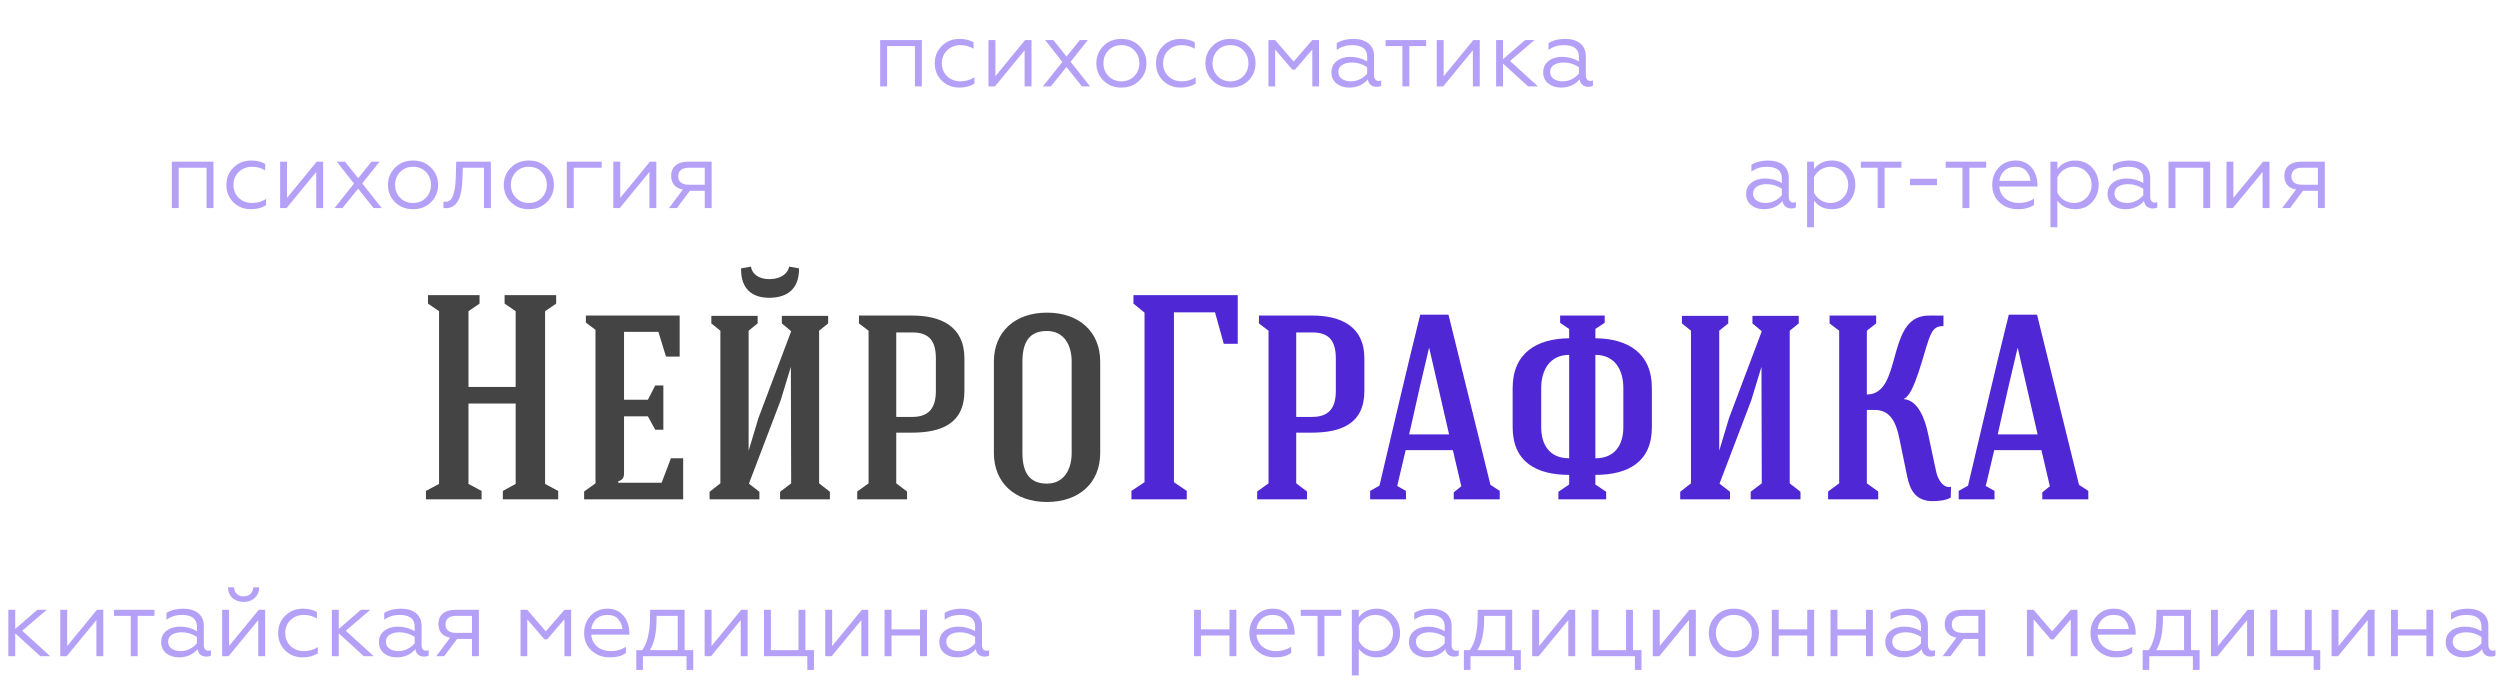
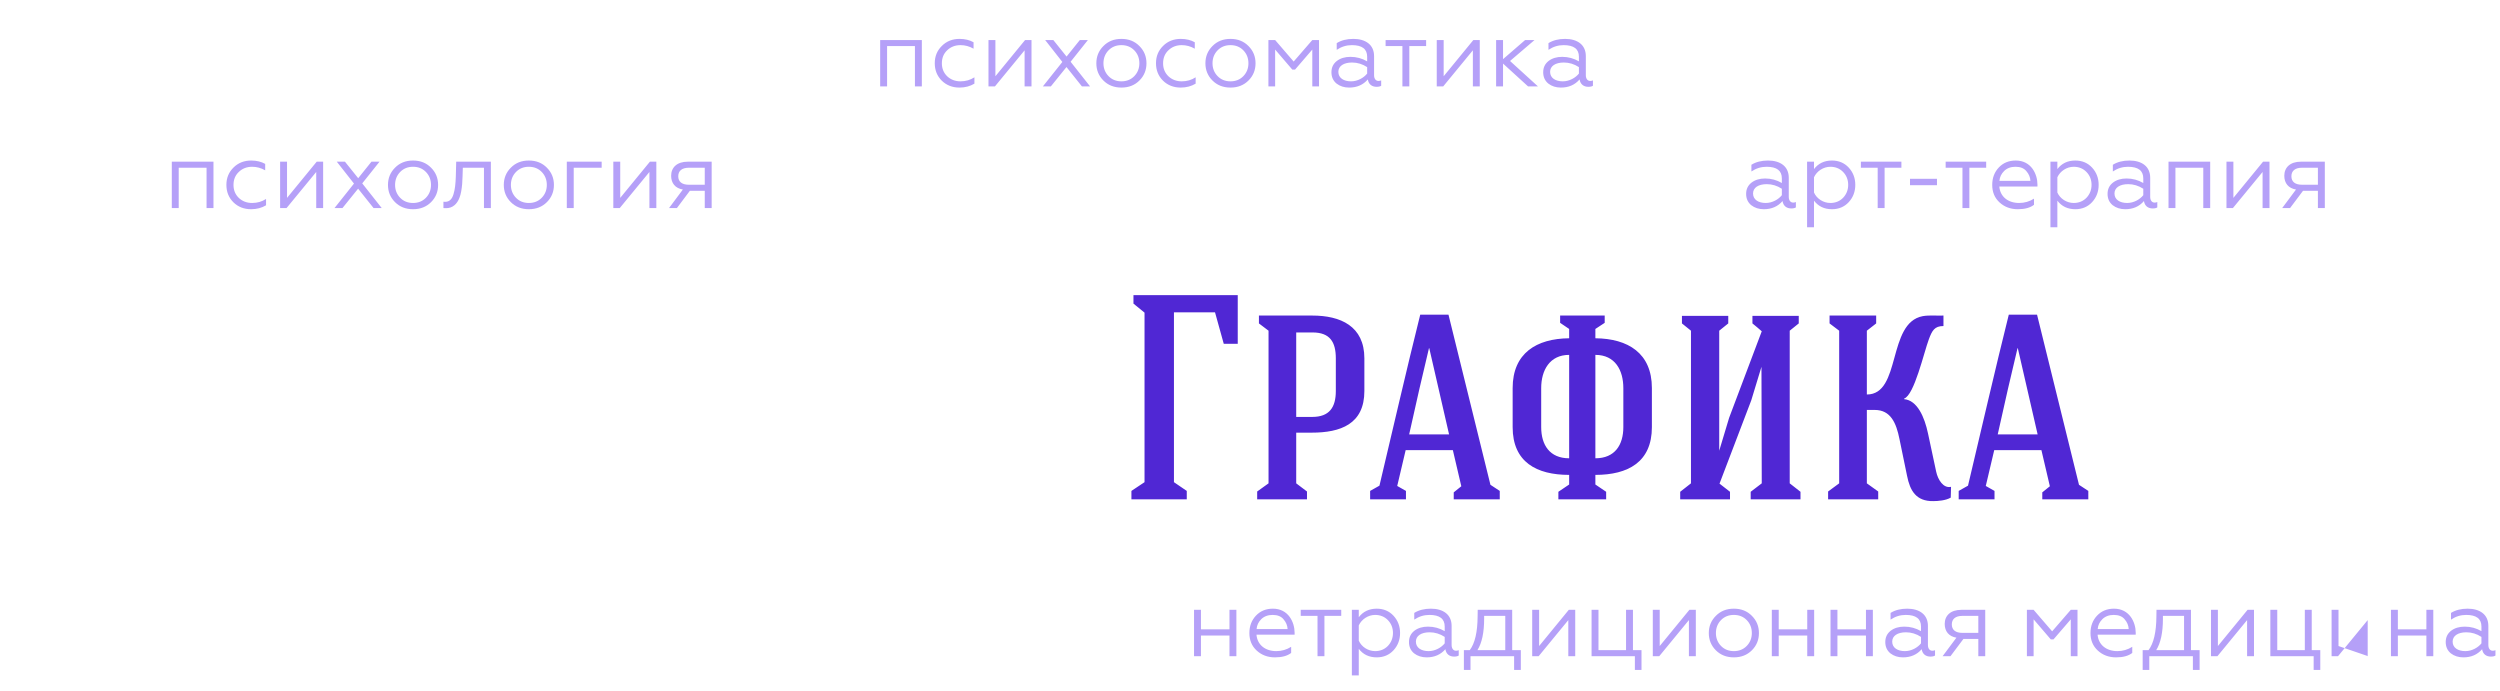
<svg xmlns="http://www.w3.org/2000/svg" width="781" height="216" viewBox="0 0 781 216" fill="none">
-   <path d="M137.161 97.214C137.161 115.05 137.161 133.341 137.161 151.177L133.066 153.361V156C138.344 156 145.169 156 150.447 156V153.361L146.352 151.177C146.352 142.987 146.352 134.251 146.352 126.061H161.094C161.094 134.251 161.094 142.987 161.094 151.177L157.09 153.361V156C162.368 156 169.102 156 174.38 156V153.361L170.285 151.177C170.285 133.341 170.285 115.05 170.285 97.214L173.743 94.848V92.209H157.636V94.848L161.094 97.214C161.094 102.037 161.094 116.051 161.094 120.874H146.352V97.214L149.81 94.848V92.209H133.703V94.848L137.161 97.214ZM213.422 156V143.169H209.6L206.688 150.813H193.129V150.358C194.585 149.903 194.949 149.175 194.949 147.81V130.065H202.411L204.686 134.251H207.234V120.419H204.686L202.411 124.878H194.949V103.675H205.687L208.053 111.41H212.33V98.579H183.028V100.763L186.031 103.038V150.995L182.482 153.543V156H213.422ZM249.614 83.837C248.522 83.655 247.521 83.473 246.52 83.291C246.156 85.475 243.881 87.204 240.332 87.204C236.783 87.204 234.872 85.384 234.599 83.291C233.598 83.473 232.506 83.655 231.505 83.837C231.414 90.025 234.69 93.028 240.332 93.028C246.065 93.028 249.705 90.116 249.614 83.837ZM244.245 98.67H258.714V101.036L255.893 103.311V150.995L259.26 153.634V156H243.699V153.634L247.157 150.995C247.157 139.438 247.066 126.061 247.066 114.595L243.881 125.06L233.962 151.086L237.238 153.634V156H221.677V153.634L225.044 150.995V103.311L222.223 101.036V98.67H236.692V101.036L233.871 103.311V140.803L236.965 130.52L247.157 103.493C246.247 102.674 245.246 101.855 244.245 101.036V98.67ZM301.283 111.956C301.283 101.855 293.821 98.579 284.994 98.579H268.341V101.036L271.344 103.311V150.995L267.795 153.543V156H283.356V153.543L279.989 150.995V135.161H284.812C293.821 135.161 301.283 132.522 301.283 122.148V111.956ZM285.085 103.857C290.545 103.857 292.365 106.86 292.365 111.956V122.148C292.365 127.244 290.363 130.247 284.994 130.247H279.989V103.857H285.085ZM343.705 112.957C343.705 103.675 337.153 97.669 327.052 97.669C316.951 97.669 310.49 103.766 310.49 112.957C310.49 122.512 310.49 131.976 310.49 141.531C310.49 150.722 316.951 156.819 327.052 156.819C337.153 156.819 343.705 150.813 343.705 141.531V112.957ZM319.408 112.957C319.408 106.587 321.774 103.402 327.052 103.402C332.33 103.402 334.787 107.679 334.787 112.957C334.787 122.512 334.787 131.976 334.787 141.531C334.787 146.718 332.33 151.086 327.052 151.086C321.774 151.086 319.408 147.81 319.408 141.531V112.957Z" fill="#444444" />
  <path d="M386.671 92.209C375.478 92.209 365.195 92.209 354.093 92.209V94.848L357.551 97.669C357.551 115.323 357.551 132.977 357.551 150.631L353.456 153.361V156C358.734 156 365.559 156 370.746 156V153.361L366.742 150.631C366.742 142.714 366.742 134.888 366.742 97.578H379.573L382.303 107.406H386.671V92.209ZM426.23 111.956C426.23 101.855 418.768 98.579 409.941 98.579H393.288V101.036L396.291 103.311V150.995L392.742 153.543V156H408.303V153.543L404.936 150.995V135.161H409.759C418.768 135.161 426.23 132.522 426.23 122.148V111.956ZM410.032 103.857C415.492 103.857 417.312 106.86 417.312 111.956V122.148C417.312 127.244 415.31 130.247 409.941 130.247H404.936V103.857H410.032ZM439.13 140.621C439.039 140.621 438.948 140.621 453.872 140.621L456.511 151.905L454.145 153.816V156H468.523V153.361L465.611 151.45L452.507 98.306H443.68C439.494 115.05 434.944 134.888 430.94 151.723L428.028 153.361V156H439.221V153.361L436.491 151.814L439.13 140.621ZM446.501 108.771L452.689 135.707H440.222C442.315 126.243 444.681 115.869 446.41 108.771H446.501ZM516.049 121.238C516.049 110.318 508.587 105.768 498.395 105.677V102.765L501.307 100.854V98.579H487.384V100.854L490.205 102.765V105.677C480.013 105.768 472.551 110.318 472.551 121.238V133.432C472.551 144.352 480.013 148.356 490.205 148.356V151.359L486.838 153.634V156H501.762V153.634L498.395 151.359V148.356C508.587 148.356 516.049 144.352 516.049 133.432V121.238ZM490.205 110.864V143.169C484.108 143.169 481.469 138.983 481.469 133.432V121.238C481.469 115.687 484.108 110.864 490.205 110.864ZM498.395 110.864C504.583 110.864 507.131 115.687 507.131 121.238V133.432C507.131 138.983 504.492 143.169 498.395 143.169V110.864ZM547.46 101.036C548.461 101.855 549.462 102.674 550.372 103.493L540.18 130.52L537.086 140.803V103.311L539.907 101.036V98.67H525.438V101.036L528.259 103.311V150.995L524.892 153.634V156H540.453V153.634L537.177 151.086L547.096 125.06L550.281 114.595C550.281 126.061 550.372 139.438 550.372 150.995L546.914 153.634V156H562.475V153.634L559.108 150.995V103.311L561.929 101.036V98.67H547.46V101.036ZM607.137 98.579C605.135 98.67 602.769 98.397 600.676 98.761C589.483 100.854 594.033 123.24 583.204 123.24V103.311L586.116 101.036V98.579H571.556V101.036L574.559 103.311V150.995L571.101 153.543V156H586.753V153.543L583.204 150.995V128.063C584.023 128.063 584.842 128.063 585.661 128.063C590.666 128.063 592.395 132.158 593.396 137.163L595.762 148.629C596.672 153.27 598.583 156.637 603.952 156.546C605.408 156.546 607.865 156.364 609.412 155.454L609.503 152.087C607.137 152.633 605.408 149.903 604.862 147.355L602.314 135.434C601.222 130.247 598.947 125.06 594.852 124.696C594.852 124.605 594.852 124.605 594.852 124.514C598.037 123.422 601.04 110.045 602.587 105.95C603.588 103.311 604.316 101.855 607.137 101.855V98.579ZM622.996 140.621C622.905 140.621 622.814 140.621 637.738 140.621L640.377 151.905L638.011 153.816V156H652.389V153.361L649.477 151.45L636.373 98.306H627.546C623.36 115.05 618.81 134.888 614.806 151.723L611.894 153.361V156H623.087V153.361L620.357 151.814L622.996 140.621ZM630.367 108.771L636.555 135.707H624.088C626.181 126.243 628.547 115.869 630.276 108.771H630.367Z" fill="#5027D4" />
  <path d="M55.83 65V52.4H64.53V65H66.69V50.51H53.67V65H55.83ZM78.436 65.36C80.206 65.36 81.766 64.94 83.116 64.13V62.15C81.826 62.99 80.386 63.41 78.766 63.41C77.116 63.41 75.706 62.87 74.596 61.82C73.486 60.74 72.946 59.39 72.946 57.77C72.946 56.12 73.486 54.77 74.596 53.72C75.706 52.64 77.116 52.1 78.766 52.1C80.176 52.1 81.526 52.46 82.846 53.21V51.2C81.616 50.51 80.146 50.15 78.466 50.15C76.276 50.15 74.416 50.87 72.946 52.34C71.476 53.78 70.726 55.58 70.726 57.74C70.726 59.93 71.446 61.73 72.916 63.2C74.386 64.64 76.246 65.36 78.436 65.36ZM89.518 65L98.788 53.72V65H100.948V50.51H98.938L89.668 61.82V50.51H87.508V65H89.518ZM106.983 65L111.873 58.94L116.703 65H119.253L113.163 57.29L118.563 50.51H116.043L111.903 55.67L107.763 50.51H105.213L110.583 57.35L104.493 65H106.983ZM123.394 52.4C121.924 53.87 121.204 55.67 121.204 57.77C121.204 59.87 121.924 61.67 123.394 63.14C124.864 64.61 126.724 65.36 129.034 65.36C131.344 65.36 133.204 64.61 134.674 63.14C136.144 61.67 136.864 59.87 136.864 57.77C136.864 55.67 136.144 53.87 134.674 52.4C133.204 50.9 131.344 50.15 129.034 50.15C126.724 50.15 124.864 50.9 123.394 52.4ZM134.644 57.77C134.644 59.36 134.104 60.71 133.054 61.79C132.004 62.87 130.654 63.41 129.034 63.41C127.414 63.41 126.064 62.87 125.014 61.79C123.964 60.71 123.424 59.36 123.424 57.77C123.424 56.15 123.964 54.8 125.014 53.72C126.064 52.64 127.414 52.1 129.034 52.1C130.654 52.1 132.004 52.64 133.054 53.72C134.104 54.8 134.644 56.15 134.644 57.77ZM138.527 65C138.677 65.03 138.887 65.03 139.157 65.03C141.437 65.15 142.847 63.59 143.507 61.85C144.017 60.68 144.257 58.85 144.377 57.53C144.437 56.87 144.467 56.09 144.497 55.19L144.587 52.4H151.187V65H153.347V50.51H142.517L142.397 55.13C142.307 57.5 142.157 59.06 141.677 60.65C141.227 62.21 140.387 63.05 139.097 63.05C138.857 63.05 138.677 63.05 138.527 63.02V65ZM159.576 52.4C158.106 53.87 157.386 55.67 157.386 57.77C157.386 59.87 158.106 61.67 159.576 63.14C161.046 64.61 162.906 65.36 165.216 65.36C167.526 65.36 169.386 64.61 170.856 63.14C172.326 61.67 173.046 59.87 173.046 57.77C173.046 55.67 172.326 53.87 170.856 52.4C169.386 50.9 167.526 50.15 165.216 50.15C162.906 50.15 161.046 50.9 159.576 52.4ZM170.826 57.77C170.826 59.36 170.286 60.71 169.236 61.79C168.186 62.87 166.836 63.41 165.216 63.41C163.596 63.41 162.246 62.87 161.196 61.79C160.146 60.71 159.606 59.36 159.606 57.77C159.606 56.15 160.146 54.8 161.196 53.72C162.246 52.64 163.596 52.1 165.216 52.1C166.836 52.1 168.186 52.64 169.236 53.72C170.286 54.8 170.826 56.15 170.826 57.77ZM179.229 65V52.4H187.959V50.51H177.069V65H179.229ZM193.61 65L202.88 53.72V65H205.04V50.51H203.03L193.76 61.82V50.51H191.6V65H193.61ZM211.465 65L215.515 59.6H220.165V65H222.325V50.51H214.855C211.495 50.51 209.665 52.31 209.665 54.92C209.665 57.23 210.955 58.82 213.325 59.21L209.005 65H211.465ZM215.185 57.71C213.055 57.71 211.885 56.78 211.885 55.07C211.885 53.36 213.055 52.4 215.185 52.4H220.165V57.71H215.185Z" fill="#B5A0F8" />
  <path d="M551.611 63.41C549.361 63.41 547.651 62.39 547.651 60.44C547.651 58.64 549.301 57.53 551.941 57.53C553.591 57.53 555.181 58.01 556.651 58.97V60.98C555.601 62.3 553.681 63.41 551.611 63.41ZM551.011 65.36C553.441 65.36 555.391 64.52 556.861 62.81C557.101 64.37 558.181 65.12 559.591 65.12C560.251 65.12 560.731 65 561.031 64.79V63.11C560.791 63.23 560.521 63.29 560.191 63.29C559.351 63.29 558.811 62.6 558.811 61.49V55.52C558.811 52.01 556.201 50.15 552.331 50.15C550.261 50.15 548.551 50.6 547.141 51.47V53.57C548.611 52.58 550.171 52.1 551.881 52.1C555.061 52.1 556.651 53.3 556.651 55.73V57.17C555.061 56.24 553.321 55.76 551.431 55.76C549.721 55.76 548.311 56.18 547.171 57.05C546.061 57.92 545.491 59.09 545.491 60.56C545.491 62.06 546.031 63.23 547.081 64.1C548.161 64.94 549.481 65.36 551.011 65.36ZM566.693 62.69C568.043 64.46 569.903 65.36 572.303 65.36C574.433 65.36 576.203 64.61 577.553 63.14C578.903 61.67 579.593 59.87 579.593 57.74C579.593 55.64 578.903 53.84 577.553 52.37C576.203 50.9 574.433 50.15 572.303 50.15C569.903 50.15 568.043 51.05 566.693 52.82V50.51H564.533V71H566.693V62.69ZM566.693 55.37C567.563 53.48 569.603 52.1 571.793 52.1C573.383 52.1 574.733 52.64 575.783 53.72C576.833 54.8 577.373 56.15 577.373 57.74C577.373 59.33 576.833 60.68 575.783 61.79C574.733 62.87 573.383 63.41 571.793 63.41C569.603 63.41 567.533 62.06 566.693 60.14V55.37ZM588.748 65V52.4H593.998V50.51H581.338V52.4H586.588V65H588.748ZM605.113 57.86V55.85H596.683V57.86H605.113ZM615.232 65V52.4H620.482V50.51H607.822V52.4H613.072V65H615.232ZM630.35 65.36C632.54 65.36 634.22 64.91 635.42 63.98V62.06C634.01 62.96 632.45 63.41 630.77 63.41C627.29 63.41 624.83 61.4 624.59 58.28H636.5V57.68C636.5 54.41 634.58 50.15 629.72 50.15C627.56 50.15 625.79 50.87 624.41 52.34C623.06 53.78 622.37 55.58 622.37 57.77C622.37 59.99 623.12 61.82 624.65 63.23C626.18 64.64 628.1 65.36 630.35 65.36ZM624.62 56.51C624.71 55.31 625.22 54.29 626.09 53.42C626.99 52.55 628.16 52.1 629.63 52.1C631.16 52.1 632.3 52.55 633.05 53.48C633.83 54.38 634.25 55.4 634.31 56.51H624.62ZM642.719 62.69C644.069 64.46 645.929 65.36 648.329 65.36C650.459 65.36 652.229 64.61 653.579 63.14C654.929 61.67 655.619 59.87 655.619 57.74C655.619 55.64 654.929 53.84 653.579 52.37C652.229 50.9 650.459 50.15 648.329 50.15C645.929 50.15 644.069 51.05 642.719 52.82V50.51H640.559V71H642.719V62.69ZM642.719 55.37C643.589 53.48 645.629 52.1 647.819 52.1C649.409 52.1 650.759 52.64 651.809 53.72C652.859 54.8 653.399 56.15 653.399 57.74C653.399 59.33 652.859 60.68 651.809 61.79C650.759 62.87 649.409 63.41 647.819 63.41C645.629 63.41 643.559 62.06 642.719 60.14V55.37ZM664.521 63.41C662.271 63.41 660.561 62.39 660.561 60.44C660.561 58.64 662.211 57.53 664.851 57.53C666.501 57.53 668.091 58.01 669.561 58.97V60.98C668.511 62.3 666.591 63.41 664.521 63.41ZM663.921 65.36C666.351 65.36 668.301 64.52 669.771 62.81C670.011 64.37 671.091 65.12 672.501 65.12C673.161 65.12 673.641 65 673.941 64.79V63.11C673.701 63.23 673.431 63.29 673.101 63.29C672.261 63.29 671.721 62.6 671.721 61.49V55.52C671.721 52.01 669.111 50.15 665.241 50.15C663.171 50.15 661.461 50.6 660.051 51.47V53.57C661.521 52.58 663.081 52.1 664.791 52.1C667.971 52.1 669.561 53.3 669.561 55.73V57.17C667.971 56.24 666.231 55.76 664.341 55.76C662.631 55.76 661.221 56.18 660.081 57.05C658.971 57.92 658.401 59.09 658.401 60.56C658.401 62.06 658.941 63.23 659.991 64.1C661.071 64.94 662.391 65.36 663.921 65.36ZM679.604 65V52.4H688.304V65H690.464V50.51H677.444V65H679.604ZM697.559 65L706.829 53.72V65H708.989V50.51H706.979L697.709 61.82V50.51H695.549V65H697.559ZM715.414 65L719.464 59.6H724.114V65H726.274V50.51H718.804C715.444 50.51 713.614 52.31 713.614 54.92C713.614 57.23 714.904 58.82 717.274 59.21L712.954 65H715.414ZM719.134 57.71C717.004 57.71 715.834 56.78 715.834 55.07C715.834 53.36 717.004 52.4 719.134 52.4H724.114V57.71H719.134Z" fill="#B5A0F8" />
  <path d="M277.124 27V14.4H285.824V27H287.984V12.51H274.964V27H277.124ZM299.73 27.36C301.5 27.36 303.06 26.94 304.41 26.13V24.15C303.12 24.99 301.68 25.41 300.06 25.41C298.41 25.41 297 24.87 295.89 23.82C294.78 22.74 294.24 21.39 294.24 19.77C294.24 18.12 294.78 16.77 295.89 15.72C297 14.64 298.41 14.1 300.06 14.1C301.47 14.1 302.82 14.46 304.14 15.21V13.2C302.91 12.51 301.44 12.15 299.76 12.15C297.57 12.15 295.71 12.87 294.24 14.34C292.77 15.78 292.02 17.58 292.02 19.74C292.02 21.93 292.74 23.73 294.21 25.2C295.68 26.64 297.54 27.36 299.73 27.36ZM310.812 27L320.082 15.72V27H322.242V12.51H320.232L310.962 23.82V12.51H308.802V27H310.812ZM328.277 27L333.167 20.94L337.997 27H340.547L334.457 19.29L339.857 12.51H337.337L333.197 17.67L329.057 12.51H326.507L331.877 19.35L325.787 27H328.277ZM344.688 14.4C343.218 15.87 342.498 17.67 342.498 19.77C342.498 21.87 343.218 23.67 344.688 25.14C346.158 26.61 348.018 27.36 350.328 27.36C352.638 27.36 354.498 26.61 355.968 25.14C357.438 23.67 358.158 21.87 358.158 19.77C358.158 17.67 357.438 15.87 355.968 14.4C354.498 12.9 352.638 12.15 350.328 12.15C348.018 12.15 346.158 12.9 344.688 14.4ZM355.938 19.77C355.938 21.36 355.398 22.71 354.348 23.79C353.298 24.87 351.948 25.41 350.328 25.41C348.708 25.41 347.358 24.87 346.308 23.79C345.258 22.71 344.718 21.36 344.718 19.77C344.718 18.15 345.258 16.8 346.308 15.72C347.358 14.64 348.708 14.1 350.328 14.1C351.948 14.1 353.298 14.64 354.348 15.72C355.398 16.8 355.938 18.15 355.938 19.77ZM368.841 27.36C370.611 27.36 372.171 26.94 373.521 26.13V24.15C372.231 24.99 370.791 25.41 369.171 25.41C367.521 25.41 366.111 24.87 365.001 23.82C363.891 22.74 363.351 21.39 363.351 19.77C363.351 18.12 363.891 16.77 365.001 15.72C366.111 14.64 367.521 14.1 369.171 14.1C370.581 14.1 371.931 14.46 373.251 15.21V13.2C372.021 12.51 370.551 12.15 368.871 12.15C366.681 12.15 364.821 12.87 363.351 14.34C361.881 15.78 361.131 17.58 361.131 19.74C361.131 21.93 361.851 23.73 363.321 25.2C364.791 26.64 366.651 27.36 368.841 27.36ZM378.76 14.4C377.29 15.87 376.57 17.67 376.57 19.77C376.57 21.87 377.29 23.67 378.76 25.14C380.23 26.61 382.09 27.36 384.4 27.36C386.71 27.36 388.57 26.61 390.04 25.14C391.51 23.67 392.23 21.87 392.23 19.77C392.23 17.67 391.51 15.87 390.04 14.4C388.57 12.9 386.71 12.15 384.4 12.15C382.09 12.15 380.23 12.9 378.76 14.4ZM390.01 19.77C390.01 21.36 389.47 22.71 388.42 23.79C387.37 24.87 386.02 25.41 384.4 25.41C382.78 25.41 381.43 24.87 380.38 23.79C379.33 22.71 378.79 21.36 378.79 19.77C378.79 18.15 379.33 16.8 380.38 15.72C381.43 14.64 382.78 14.1 384.4 14.1C386.02 14.1 387.37 14.64 388.42 15.72C389.47 16.8 390.01 18.15 390.01 19.77ZM398.353 27V15.48L403.723 21.75H404.563L409.963 15.48V27H412.063V12.51H409.963L404.143 19.23L398.353 12.51H396.253V27H398.353ZM422.061 25.41C419.811 25.41 418.101 24.39 418.101 22.44C418.101 20.64 419.751 19.53 422.391 19.53C424.041 19.53 425.631 20.01 427.101 20.97V22.98C426.051 24.3 424.131 25.41 422.061 25.41ZM421.461 27.36C423.891 27.36 425.841 26.52 427.311 24.81C427.551 26.37 428.631 27.12 430.041 27.12C430.701 27.12 431.181 27 431.481 26.79V25.11C431.241 25.23 430.971 25.29 430.641 25.29C429.801 25.29 429.261 24.6 429.261 23.49V17.52C429.261 14.01 426.651 12.15 422.781 12.15C420.711 12.15 419.001 12.6 417.591 13.47V15.57C419.061 14.58 420.621 14.1 422.331 14.1C425.511 14.1 427.101 15.3 427.101 17.73V19.17C425.511 18.24 423.771 17.76 421.881 17.76C420.171 17.76 418.761 18.18 417.621 19.05C416.511 19.92 415.941 21.09 415.941 22.56C415.941 24.06 416.481 25.23 417.531 26.1C418.611 26.94 419.931 27.36 421.461 27.36ZM440.272 27V14.4H445.522V12.51H432.862V14.4H438.112V27H440.272ZM450.851 27L460.121 15.72V27H462.281V12.51H460.271L451.001 23.82V12.51H448.841V27H450.851ZM467.386 12.51V27H469.546V19.86L477.376 27H480.466L471.736 19.05L479.386 12.51H476.446L469.546 18.48V12.51H467.386ZM488.213 25.41C485.963 25.41 484.253 24.39 484.253 22.44C484.253 20.64 485.903 19.53 488.543 19.53C490.193 19.53 491.783 20.01 493.253 20.97V22.98C492.203 24.3 490.283 25.41 488.213 25.41ZM487.613 27.36C490.043 27.36 491.993 26.52 493.463 24.81C493.703 26.37 494.783 27.12 496.193 27.12C496.853 27.12 497.333 27 497.633 26.79V25.11C497.393 25.23 497.123 25.29 496.793 25.29C495.953 25.29 495.413 24.6 495.413 23.49V17.52C495.413 14.01 492.803 12.15 488.933 12.15C486.863 12.15 485.153 12.6 483.743 13.47V15.57C485.213 14.58 486.773 14.1 488.483 14.1C491.663 14.1 493.253 15.3 493.253 17.73V19.17C491.663 18.24 489.923 17.76 488.033 17.76C486.323 17.76 484.913 18.18 483.773 19.05C482.663 19.92 482.093 21.09 482.093 22.56C482.093 24.06 482.633 25.23 483.683 26.1C484.763 26.94 486.083 27.36 487.613 27.36Z" fill="#B5A0F8" />
-   <path d="M2.599 190.51V205H4.759V197.86L12.589 205H15.679L6.949 197.05L14.599 190.51H11.659L4.759 196.48V190.51H2.599ZM20.839 205L30.109 193.72V205H32.269V190.51H30.259L20.989 201.82V190.51H18.829V205H20.839ZM43.014 205V192.4H48.264V190.51H35.604V192.4H40.854V205H43.014ZM56.473 203.41C54.223 203.41 52.513 202.39 52.513 200.44C52.513 198.64 54.163 197.53 56.803 197.53C58.453 197.53 60.043 198.01 61.513 198.97V200.98C60.463 202.3 58.543 203.41 56.473 203.41ZM55.873 205.36C58.303 205.36 60.253 204.52 61.723 202.81C61.963 204.37 63.043 205.12 64.453 205.12C65.113 205.12 65.593 205 65.893 204.79V203.11C65.653 203.23 65.383 203.29 65.053 203.29C64.213 203.29 63.673 202.6 63.673 201.49V195.52C63.673 192.01 61.063 190.15 57.193 190.15C55.123 190.15 53.413 190.6 52.003 191.47V193.57C53.473 192.58 55.033 192.1 56.743 192.1C59.923 192.1 61.513 193.3 61.513 195.73V197.17C59.923 196.24 58.183 195.76 56.293 195.76C54.583 195.76 53.173 196.18 52.033 197.05C50.923 197.92 50.353 199.09 50.353 200.56C50.353 202.06 50.893 203.23 51.943 204.1C53.023 204.94 54.343 205.36 55.873 205.36ZM71.406 205L80.676 193.72V205H82.836V190.51H80.826L71.556 201.82V190.51H69.396V205H71.406ZM76.146 188.05C78.906 188.05 80.946 186.25 80.976 183.49H79.086C79.056 185.14 77.886 186.31 76.116 186.31C74.316 186.31 73.146 185.14 73.146 183.49H71.226C71.256 186.25 73.236 188.05 76.146 188.05ZM94.601 205.36C96.371 205.36 97.931 204.94 99.281 204.13V202.15C97.991 202.99 96.551 203.41 94.931 203.41C93.281 203.41 91.871 202.87 90.761 201.82C89.651 200.74 89.111 199.39 89.111 197.77C89.111 196.12 89.651 194.77 90.761 193.72C91.871 192.64 93.281 192.1 94.931 192.1C96.341 192.1 97.691 192.46 99.011 193.21V191.2C97.781 190.51 96.311 190.15 94.631 190.15C92.441 190.15 90.581 190.87 89.111 192.34C87.641 193.78 86.891 195.58 86.891 197.74C86.891 199.93 87.611 201.73 89.081 203.2C90.551 204.64 92.411 205.36 94.601 205.36ZM103.673 190.51V205H105.833V197.86L113.663 205H116.753L108.023 197.05L115.673 190.51H112.733L105.833 196.48V190.51H103.673ZM124.501 203.41C122.251 203.41 120.541 202.39 120.541 200.44C120.541 198.64 122.191 197.53 124.831 197.53C126.481 197.53 128.071 198.01 129.541 198.97V200.98C128.491 202.3 126.571 203.41 124.501 203.41ZM123.901 205.36C126.331 205.36 128.281 204.52 129.751 202.81C129.991 204.37 131.071 205.12 132.481 205.12C133.141 205.12 133.621 205 133.921 204.79V203.11C133.681 203.23 133.411 203.29 133.081 203.29C132.241 203.29 131.701 202.6 131.701 201.49V195.52C131.701 192.01 129.091 190.15 125.221 190.15C123.151 190.15 121.441 190.6 120.031 191.47V193.57C121.501 192.58 123.061 192.1 124.771 192.1C127.951 192.1 129.541 193.3 129.541 195.73V197.17C127.951 196.24 126.211 195.76 124.321 195.76C122.611 195.76 121.201 196.18 120.061 197.05C118.951 197.92 118.381 199.09 118.381 200.56C118.381 202.06 118.921 203.23 119.971 204.1C121.051 204.94 122.371 205.36 123.901 205.36ZM138.743 205L142.793 199.6H147.443V205H149.603V190.51H142.133C138.773 190.51 136.943 192.31 136.943 194.92C136.943 197.23 138.233 198.82 140.603 199.21L136.283 205H138.743ZM142.463 197.71C140.333 197.71 139.163 196.78 139.163 195.07C139.163 193.36 140.333 192.4 142.463 192.4H147.443V197.71H142.463ZM164.718 205V193.48L170.088 199.75H170.928L176.328 193.48V205H178.428V190.51H176.328L170.508 197.23L164.718 190.51H162.618V205H164.718ZM190.466 205.36C192.656 205.36 194.336 204.91 195.536 203.98V202.06C194.126 202.96 192.566 203.41 190.886 203.41C187.406 203.41 184.946 201.4 184.706 198.28H196.616V197.68C196.616 194.41 194.696 190.15 189.836 190.15C187.676 190.15 185.906 190.87 184.526 192.34C183.176 193.78 182.486 195.58 182.486 197.77C182.486 199.99 183.236 201.82 184.766 203.23C186.296 204.64 188.216 205.36 190.466 205.36ZM184.736 196.51C184.826 195.31 185.336 194.29 186.206 193.42C187.106 192.55 188.276 192.1 189.746 192.1C191.276 192.1 192.416 192.55 193.166 193.48C193.946 194.38 194.366 195.4 194.426 196.51H184.736ZM200.855 209.29V205H214.475V209.29H216.575V203.11H213.875V190.51H203.105L203.075 192.55C203.045 197.44 202.235 200.98 200.615 203.11H198.785V209.29H200.855ZM203.015 203.11C204.425 200.86 205.115 197.59 205.115 193.27V192.4H211.715V203.11H203.015ZM222.138 205L231.408 193.72V205H233.568V190.51H231.558L222.288 201.82V190.51H220.128V205H222.138ZM254.273 209.29V203.11H251.603V190.51H249.443V203.11H240.833V190.51H238.673V205H252.203V209.29H254.273ZM259.814 205L269.084 193.72V205H271.244V190.51H269.234L259.964 201.82V190.51H257.804V205H259.814ZM278.509 205V198.55H287.419V205H289.579V190.51H287.419V196.6H278.509V190.51H276.349V205H278.509ZM299.579 203.41C297.329 203.41 295.619 202.39 295.619 200.44C295.619 198.64 297.269 197.53 299.909 197.53C301.559 197.53 303.149 198.01 304.619 198.97V200.98C303.569 202.3 301.649 203.41 299.579 203.41ZM298.979 205.36C301.409 205.36 303.359 204.52 304.829 202.81C305.069 204.37 306.149 205.12 307.559 205.12C308.219 205.12 308.699 205 308.999 204.79V203.11C308.759 203.23 308.489 203.29 308.159 203.29C307.319 203.29 306.779 202.6 306.779 201.49V195.52C306.779 192.01 304.169 190.15 300.299 190.15C298.229 190.15 296.519 190.6 295.109 191.47V193.57C296.579 192.58 298.139 192.1 299.849 192.1C303.029 192.1 304.619 193.3 304.619 195.73V197.17C303.029 196.24 301.289 195.76 299.399 195.76C297.689 195.76 296.279 196.18 295.139 197.05C294.029 197.92 293.459 199.09 293.459 200.56C293.459 202.06 293.999 203.23 295.049 204.1C296.129 204.94 297.449 205.36 298.979 205.36Z" fill="#B5A0F8" />
-   <path d="M375.176 205V198.55H384.086V205H386.246V190.51H384.086V196.6H375.176V190.51H373.016V205H375.176ZM398.286 205.36C400.476 205.36 402.156 204.91 403.356 203.98V202.06C401.946 202.96 400.386 203.41 398.706 203.41C395.226 203.41 392.766 201.4 392.526 198.28H404.436V197.68C404.436 194.41 402.516 190.15 397.656 190.15C395.496 190.15 393.726 190.87 392.346 192.34C390.996 193.78 390.306 195.58 390.306 197.77C390.306 199.99 391.056 201.82 392.586 203.23C394.116 204.64 396.036 205.36 398.286 205.36ZM392.556 196.51C392.646 195.31 393.156 194.29 394.026 193.42C394.926 192.55 396.096 192.1 397.566 192.1C399.096 192.1 400.236 192.55 400.986 193.48C401.766 194.38 402.186 195.4 402.246 196.51H392.556ZM413.753 205V192.4H419.003V190.51H406.343V192.4H411.593V205H413.753ZM424.482 202.69C425.832 204.46 427.692 205.36 430.092 205.36C432.222 205.36 433.992 204.61 435.342 203.14C436.692 201.67 437.382 199.87 437.382 197.74C437.382 195.64 436.692 193.84 435.342 192.37C433.992 190.9 432.222 190.15 430.092 190.15C427.692 190.15 425.832 191.05 424.482 192.82V190.51H422.322V211H424.482V202.69ZM424.482 195.37C425.352 193.48 427.392 192.1 429.582 192.1C431.172 192.1 432.522 192.64 433.572 193.72C434.622 194.8 435.162 196.15 435.162 197.74C435.162 199.33 434.622 200.68 433.572 201.79C432.522 202.87 431.172 203.41 429.582 203.41C427.392 203.41 425.322 202.06 424.482 200.14V195.37ZM446.285 203.41C444.035 203.41 442.325 202.39 442.325 200.44C442.325 198.64 443.975 197.53 446.615 197.53C448.265 197.53 449.855 198.01 451.325 198.97V200.98C450.275 202.3 448.355 203.41 446.285 203.41ZM445.685 205.36C448.115 205.36 450.065 204.52 451.535 202.81C451.775 204.37 452.855 205.12 454.265 205.12C454.925 205.12 455.405 205 455.705 204.79V203.11C455.465 203.23 455.195 203.29 454.865 203.29C454.025 203.29 453.485 202.6 453.485 201.49V195.52C453.485 192.01 450.875 190.15 447.005 190.15C444.935 190.15 443.225 190.6 441.815 191.47V193.57C443.285 192.58 444.845 192.1 446.555 192.1C449.735 192.1 451.325 193.3 451.325 195.73V197.17C449.735 196.24 447.995 195.76 446.105 195.76C444.395 195.76 442.985 196.18 441.845 197.05C440.735 197.92 440.165 199.09 440.165 200.56C440.165 202.06 440.705 203.23 441.755 204.1C442.835 204.94 444.155 205.36 445.685 205.36ZM459.387 209.29V205H473.007V209.29H475.107V203.11H472.407V190.51H461.637L461.607 192.55C461.577 197.44 460.767 200.98 459.147 203.11H457.317V209.29H459.387ZM461.547 203.11C462.957 200.86 463.647 197.59 463.647 193.27V192.4H470.247V203.11H461.547ZM480.67 205L489.94 193.72V205H492.1V190.51H490.09L480.82 201.82V190.51H478.66V205H480.67ZM512.805 209.29V203.11H510.135V190.51H507.975V203.11H499.365V190.51H497.205V205H510.735V209.29H512.805ZM518.346 205L527.616 193.72V205H529.776V190.51H527.766L518.496 201.82V190.51H516.336V205H518.346ZM536.021 192.4C534.551 193.87 533.831 195.67 533.831 197.77C533.831 199.87 534.551 201.67 536.021 203.14C537.491 204.61 539.351 205.36 541.661 205.36C543.971 205.36 545.831 204.61 547.301 203.14C548.771 201.67 549.491 199.87 549.491 197.77C549.491 195.67 548.771 193.87 547.301 192.4C545.831 190.9 543.971 190.15 541.661 190.15C539.351 190.15 537.491 190.9 536.021 192.4ZM547.271 197.77C547.271 199.36 546.731 200.71 545.681 201.79C544.631 202.87 543.281 203.41 541.661 203.41C540.041 203.41 538.691 202.87 537.641 201.79C536.591 200.71 536.051 199.36 536.051 197.77C536.051 196.15 536.591 194.8 537.641 193.72C538.691 192.64 540.041 192.1 541.661 192.1C543.281 192.1 544.631 192.64 545.681 193.72C546.731 194.8 547.271 196.15 547.271 197.77ZM555.674 205V198.55H564.584V205H566.744V190.51H564.584V196.6H555.674V190.51H553.514V205H555.674ZM574.014 205V198.55H582.924V205H585.084V190.51H582.924V196.6H574.014V190.51H571.854V205H574.014ZM595.084 203.41C592.834 203.41 591.124 202.39 591.124 200.44C591.124 198.64 592.774 197.53 595.414 197.53C597.064 197.53 598.654 198.01 600.124 198.97V200.98C599.074 202.3 597.154 203.41 595.084 203.41ZM594.484 205.36C596.914 205.36 598.864 204.52 600.334 202.81C600.574 204.37 601.654 205.12 603.064 205.12C603.724 205.12 604.204 205 604.504 204.79V203.11C604.264 203.23 603.994 203.29 603.664 203.29C602.824 203.29 602.284 202.6 602.284 201.49V195.52C602.284 192.01 599.674 190.15 595.804 190.15C593.734 190.15 592.024 190.6 590.614 191.47V193.57C592.084 192.58 593.644 192.1 595.354 192.1C598.534 192.1 600.124 193.3 600.124 195.73V197.17C598.534 196.24 596.794 195.76 594.904 195.76C593.194 195.76 591.784 196.18 590.644 197.05C589.534 197.92 588.964 199.09 588.964 200.56C588.964 202.06 589.504 203.23 590.554 204.1C591.634 204.94 592.954 205.36 594.484 205.36ZM609.326 205L613.376 199.6H618.026V205H620.186V190.51H612.716C609.356 190.51 607.526 192.31 607.526 194.92C607.526 197.23 608.816 198.82 611.186 199.21L606.866 205H609.326ZM613.046 197.71C610.916 197.71 609.746 196.78 609.746 195.07C609.746 193.36 610.916 192.4 613.046 192.4H618.026V197.71H613.046ZM635.301 205V193.48L640.671 199.75H641.511L646.911 193.48V205H649.011V190.51H646.911L641.091 197.23L635.301 190.51H633.201V205H635.301ZM661.049 205.36C663.239 205.36 664.919 204.91 666.119 203.98V202.06C664.709 202.96 663.149 203.41 661.469 203.41C657.989 203.41 655.529 201.4 655.289 198.28H667.199V197.68C667.199 194.41 665.279 190.15 660.419 190.15C658.259 190.15 656.489 190.87 655.109 192.34C653.759 193.78 653.069 195.58 653.069 197.77C653.069 199.99 653.819 201.82 655.349 203.23C656.879 204.64 658.799 205.36 661.049 205.36ZM655.319 196.51C655.409 195.31 655.919 194.29 656.789 193.42C657.689 192.55 658.859 192.1 660.329 192.1C661.859 192.1 662.999 192.55 663.749 193.48C664.529 194.38 664.949 195.4 665.009 196.51H655.319ZM671.438 209.29V205H685.058V209.29H687.158V203.11H684.458V190.51H673.688L673.658 192.55C673.628 197.44 672.818 200.98 671.198 203.11H669.368V209.29H671.438ZM673.598 203.11C675.008 200.86 675.698 197.59 675.698 193.27V192.4H682.298V203.11H673.598ZM692.721 205L701.991 193.72V205H704.151V190.51H702.141L692.871 201.82V190.51H690.711V205H692.721ZM724.856 209.29V203.11H722.186V190.51H720.026V203.11H711.416V190.51H709.256V205H722.786V209.29H724.856ZM730.397 205L739.667 193.72V205H741.827V190.51H739.817L730.547 201.82V190.51H728.387V205H730.397ZM749.092 205V198.55H758.002V205H760.162V190.51H758.002V196.6H749.092V190.51H746.932V205H749.092ZM770.162 203.41C767.912 203.41 766.202 202.39 766.202 200.44C766.202 198.64 767.852 197.53 770.492 197.53C772.142 197.53 773.732 198.01 775.202 198.97V200.98C774.152 202.3 772.232 203.41 770.162 203.41ZM769.562 205.36C771.992 205.36 773.942 204.52 775.412 202.81C775.652 204.37 776.732 205.12 778.142 205.12C778.802 205.12 779.282 205 779.582 204.79V203.11C779.342 203.23 779.072 203.29 778.742 203.29C777.902 203.29 777.362 202.6 777.362 201.49V195.52C777.362 192.01 774.752 190.15 770.882 190.15C768.812 190.15 767.102 190.6 765.692 191.47V193.57C767.162 192.58 768.722 192.1 770.432 192.1C773.612 192.1 775.202 193.3 775.202 195.73V197.17C773.612 196.24 771.872 195.76 769.982 195.76C768.272 195.76 766.862 196.18 765.722 197.05C764.612 197.92 764.042 199.09 764.042 200.56C764.042 202.06 764.582 203.23 765.632 204.1C766.712 204.94 768.032 205.36 769.562 205.36Z" fill="#B5A0F8" />
+   <path d="M375.176 205V198.55H384.086V205H386.246V190.51H384.086V196.6H375.176V190.51H373.016V205H375.176ZM398.286 205.36C400.476 205.36 402.156 204.91 403.356 203.98V202.06C401.946 202.96 400.386 203.41 398.706 203.41C395.226 203.41 392.766 201.4 392.526 198.28H404.436V197.68C404.436 194.41 402.516 190.15 397.656 190.15C395.496 190.15 393.726 190.87 392.346 192.34C390.996 193.78 390.306 195.58 390.306 197.77C390.306 199.99 391.056 201.82 392.586 203.23C394.116 204.64 396.036 205.36 398.286 205.36ZM392.556 196.51C392.646 195.31 393.156 194.29 394.026 193.42C394.926 192.55 396.096 192.1 397.566 192.1C399.096 192.1 400.236 192.55 400.986 193.48C401.766 194.38 402.186 195.4 402.246 196.51H392.556ZM413.753 205V192.4H419.003V190.51H406.343V192.4H411.593V205H413.753ZM424.482 202.69C425.832 204.46 427.692 205.36 430.092 205.36C432.222 205.36 433.992 204.61 435.342 203.14C436.692 201.67 437.382 199.87 437.382 197.74C437.382 195.64 436.692 193.84 435.342 192.37C433.992 190.9 432.222 190.15 430.092 190.15C427.692 190.15 425.832 191.05 424.482 192.82V190.51H422.322V211H424.482V202.69ZM424.482 195.37C425.352 193.48 427.392 192.1 429.582 192.1C431.172 192.1 432.522 192.64 433.572 193.72C434.622 194.8 435.162 196.15 435.162 197.74C435.162 199.33 434.622 200.68 433.572 201.79C432.522 202.87 431.172 203.41 429.582 203.41C427.392 203.41 425.322 202.06 424.482 200.14V195.37ZM446.285 203.41C444.035 203.41 442.325 202.39 442.325 200.44C442.325 198.64 443.975 197.53 446.615 197.53C448.265 197.53 449.855 198.01 451.325 198.97V200.98C450.275 202.3 448.355 203.41 446.285 203.41ZM445.685 205.36C448.115 205.36 450.065 204.52 451.535 202.81C451.775 204.37 452.855 205.12 454.265 205.12C454.925 205.12 455.405 205 455.705 204.79V203.11C455.465 203.23 455.195 203.29 454.865 203.29C454.025 203.29 453.485 202.6 453.485 201.49V195.52C453.485 192.01 450.875 190.15 447.005 190.15C444.935 190.15 443.225 190.6 441.815 191.47V193.57C443.285 192.58 444.845 192.1 446.555 192.1C449.735 192.1 451.325 193.3 451.325 195.73V197.17C449.735 196.24 447.995 195.76 446.105 195.76C444.395 195.76 442.985 196.18 441.845 197.05C440.735 197.92 440.165 199.09 440.165 200.56C440.165 202.06 440.705 203.23 441.755 204.1C442.835 204.94 444.155 205.36 445.685 205.36ZM459.387 209.29V205H473.007V209.29H475.107V203.11H472.407V190.51H461.637L461.607 192.55C461.577 197.44 460.767 200.98 459.147 203.11H457.317V209.29H459.387ZM461.547 203.11C462.957 200.86 463.647 197.59 463.647 193.27V192.4H470.247V203.11H461.547ZM480.67 205L489.94 193.72V205H492.1V190.51H490.09L480.82 201.82V190.51H478.66V205H480.67ZM512.805 209.29V203.11H510.135V190.51H507.975V203.11H499.365V190.51H497.205V205H510.735V209.29H512.805ZM518.346 205L527.616 193.72V205H529.776V190.51H527.766L518.496 201.82V190.51H516.336V205H518.346ZM536.021 192.4C534.551 193.87 533.831 195.67 533.831 197.77C533.831 199.87 534.551 201.67 536.021 203.14C537.491 204.61 539.351 205.36 541.661 205.36C543.971 205.36 545.831 204.61 547.301 203.14C548.771 201.67 549.491 199.87 549.491 197.77C549.491 195.67 548.771 193.87 547.301 192.4C545.831 190.9 543.971 190.15 541.661 190.15C539.351 190.15 537.491 190.9 536.021 192.4ZM547.271 197.77C547.271 199.36 546.731 200.71 545.681 201.79C544.631 202.87 543.281 203.41 541.661 203.41C540.041 203.41 538.691 202.87 537.641 201.79C536.591 200.71 536.051 199.36 536.051 197.77C536.051 196.15 536.591 194.8 537.641 193.72C538.691 192.64 540.041 192.1 541.661 192.1C543.281 192.1 544.631 192.64 545.681 193.72C546.731 194.8 547.271 196.15 547.271 197.77ZM555.674 205V198.55H564.584V205H566.744V190.51H564.584V196.6H555.674V190.51H553.514V205H555.674ZM574.014 205V198.55H582.924V205H585.084V190.51H582.924V196.6H574.014V190.51H571.854V205H574.014ZM595.084 203.41C592.834 203.41 591.124 202.39 591.124 200.44C591.124 198.64 592.774 197.53 595.414 197.53C597.064 197.53 598.654 198.01 600.124 198.97V200.98C599.074 202.3 597.154 203.41 595.084 203.41ZM594.484 205.36C596.914 205.36 598.864 204.52 600.334 202.81C600.574 204.37 601.654 205.12 603.064 205.12C603.724 205.12 604.204 205 604.504 204.79V203.11C604.264 203.23 603.994 203.29 603.664 203.29C602.824 203.29 602.284 202.6 602.284 201.49V195.52C602.284 192.01 599.674 190.15 595.804 190.15C593.734 190.15 592.024 190.6 590.614 191.47V193.57C592.084 192.58 593.644 192.1 595.354 192.1C598.534 192.1 600.124 193.3 600.124 195.73V197.17C598.534 196.24 596.794 195.76 594.904 195.76C593.194 195.76 591.784 196.18 590.644 197.05C589.534 197.92 588.964 199.09 588.964 200.56C588.964 202.06 589.504 203.23 590.554 204.1C591.634 204.94 592.954 205.36 594.484 205.36ZM609.326 205L613.376 199.6H618.026V205H620.186V190.51H612.716C609.356 190.51 607.526 192.31 607.526 194.92C607.526 197.23 608.816 198.82 611.186 199.21L606.866 205H609.326ZM613.046 197.71C610.916 197.71 609.746 196.78 609.746 195.07C609.746 193.36 610.916 192.4 613.046 192.4H618.026V197.71H613.046ZM635.301 205V193.48L640.671 199.75H641.511L646.911 193.48V205H649.011V190.51H646.911L641.091 197.23L635.301 190.51H633.201V205H635.301ZM661.049 205.36C663.239 205.36 664.919 204.91 666.119 203.98V202.06C664.709 202.96 663.149 203.41 661.469 203.41C657.989 203.41 655.529 201.4 655.289 198.28H667.199V197.68C667.199 194.41 665.279 190.15 660.419 190.15C658.259 190.15 656.489 190.87 655.109 192.34C653.759 193.78 653.069 195.58 653.069 197.77C653.069 199.99 653.819 201.82 655.349 203.23C656.879 204.64 658.799 205.36 661.049 205.36ZM655.319 196.51C655.409 195.31 655.919 194.29 656.789 193.42C657.689 192.55 658.859 192.1 660.329 192.1C661.859 192.1 662.999 192.55 663.749 193.48C664.529 194.38 664.949 195.4 665.009 196.51H655.319ZM671.438 209.29V205H685.058V209.29H687.158V203.11H684.458V190.51H673.688L673.658 192.55C673.628 197.44 672.818 200.98 671.198 203.11H669.368V209.29H671.438ZM673.598 203.11C675.008 200.86 675.698 197.59 675.698 193.27V192.4H682.298V203.11H673.598ZM692.721 205L701.991 193.72V205H704.151V190.51H702.141L692.871 201.82V190.51H690.711V205H692.721ZM724.856 209.29V203.11H722.186V190.51H720.026V203.11H711.416V190.51H709.256V205H722.786V209.29H724.856ZM730.397 205L739.667 193.72V205H741.827H739.817L730.547 201.82V190.51H728.387V205H730.397ZM749.092 205V198.55H758.002V205H760.162V190.51H758.002V196.6H749.092V190.51H746.932V205H749.092ZM770.162 203.41C767.912 203.41 766.202 202.39 766.202 200.44C766.202 198.64 767.852 197.53 770.492 197.53C772.142 197.53 773.732 198.01 775.202 198.97V200.98C774.152 202.3 772.232 203.41 770.162 203.41ZM769.562 205.36C771.992 205.36 773.942 204.52 775.412 202.81C775.652 204.37 776.732 205.12 778.142 205.12C778.802 205.12 779.282 205 779.582 204.79V203.11C779.342 203.23 779.072 203.29 778.742 203.29C777.902 203.29 777.362 202.6 777.362 201.49V195.52C777.362 192.01 774.752 190.15 770.882 190.15C768.812 190.15 767.102 190.6 765.692 191.47V193.57C767.162 192.58 768.722 192.1 770.432 192.1C773.612 192.1 775.202 193.3 775.202 195.73V197.17C773.612 196.24 771.872 195.76 769.982 195.76C768.272 195.76 766.862 196.18 765.722 197.05C764.612 197.92 764.042 199.09 764.042 200.56C764.042 202.06 764.582 203.23 765.632 204.1C766.712 204.94 768.032 205.36 769.562 205.36Z" fill="#B5A0F8" />
</svg>